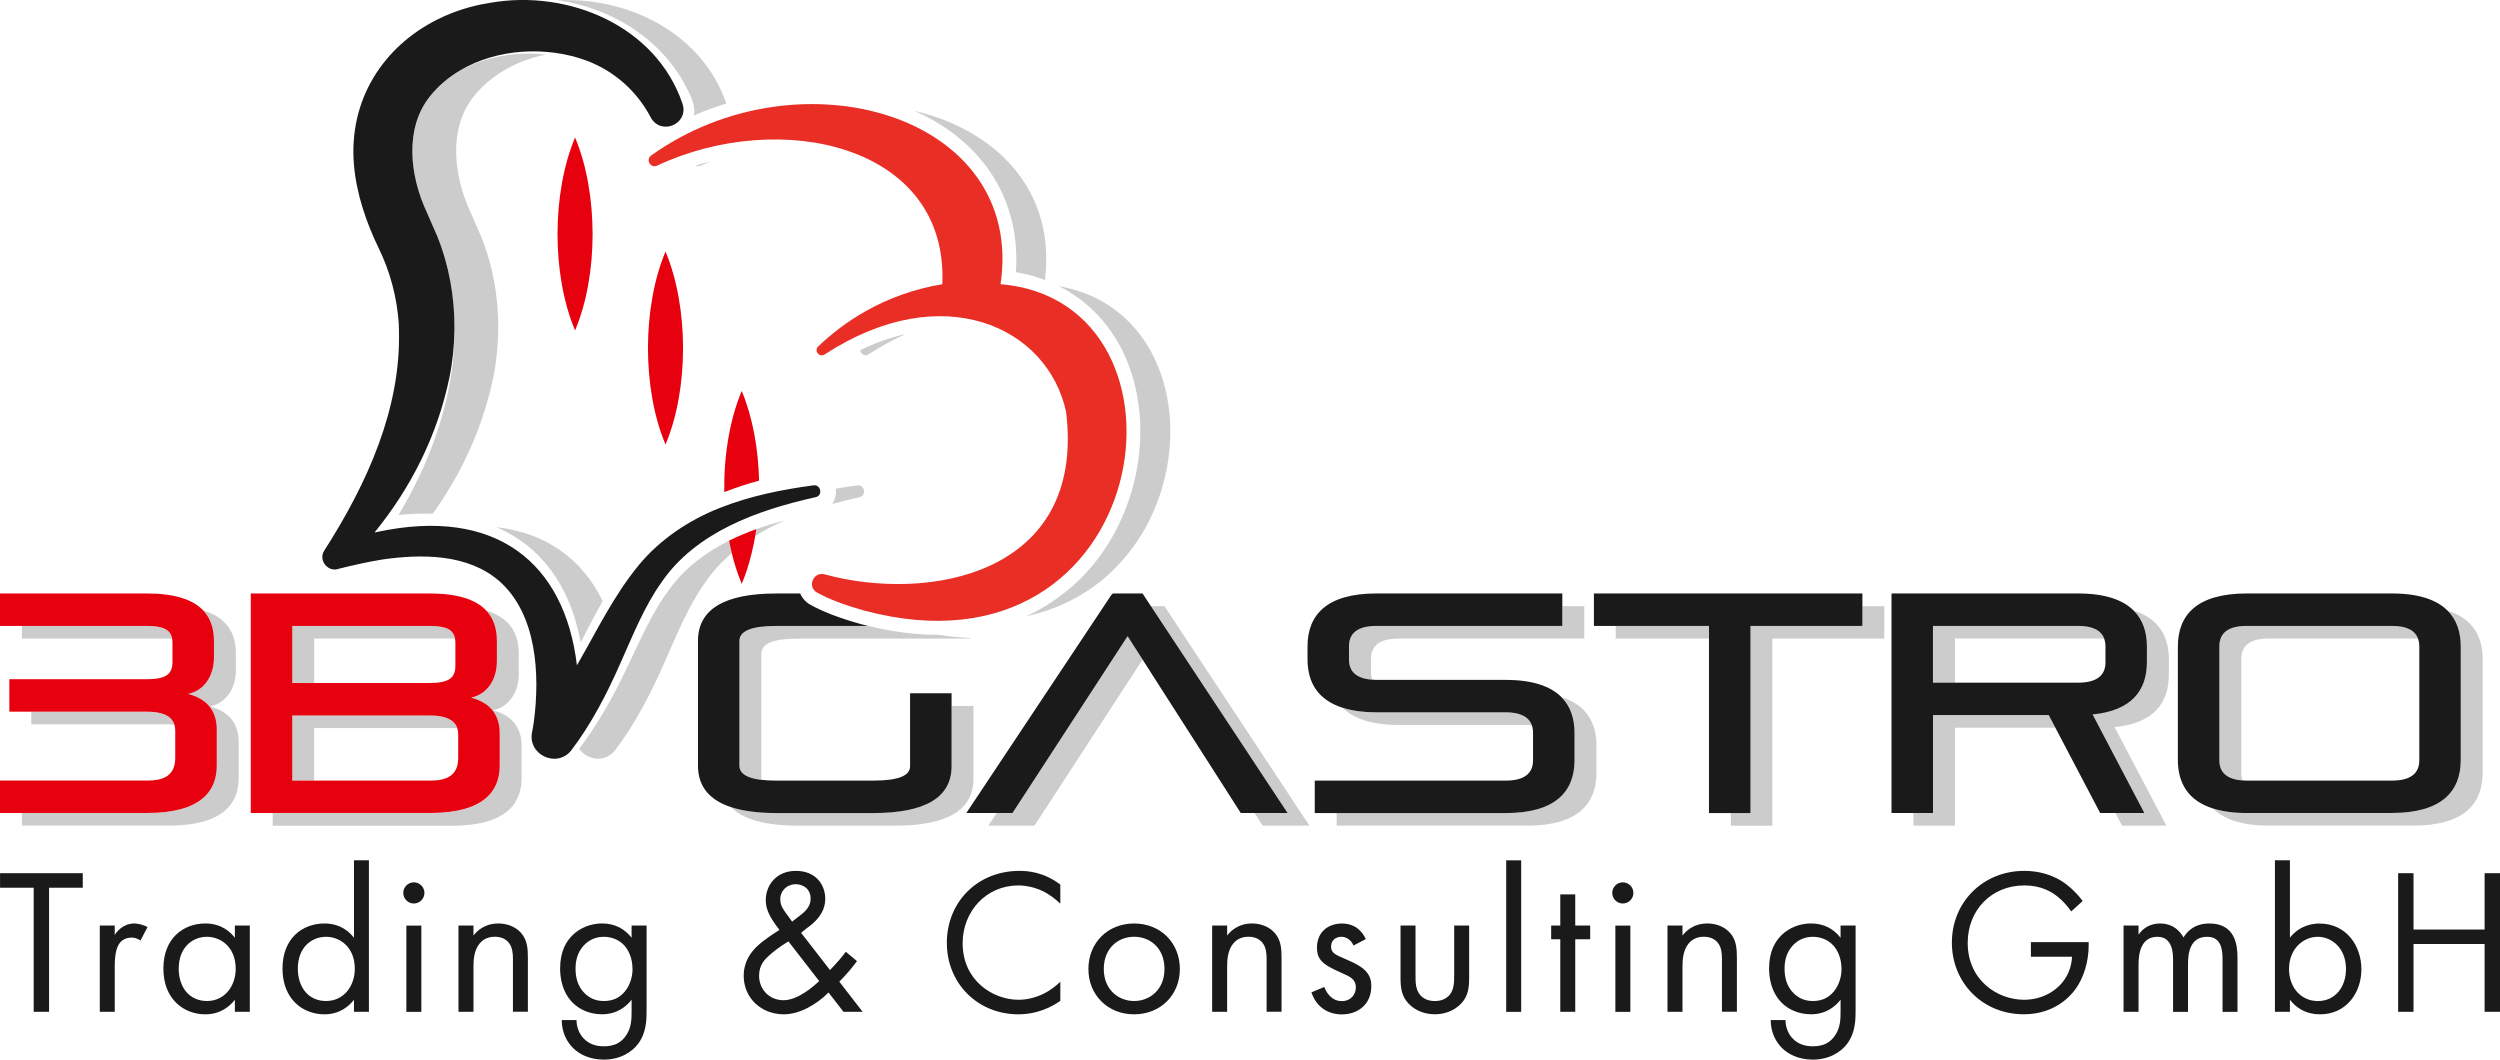
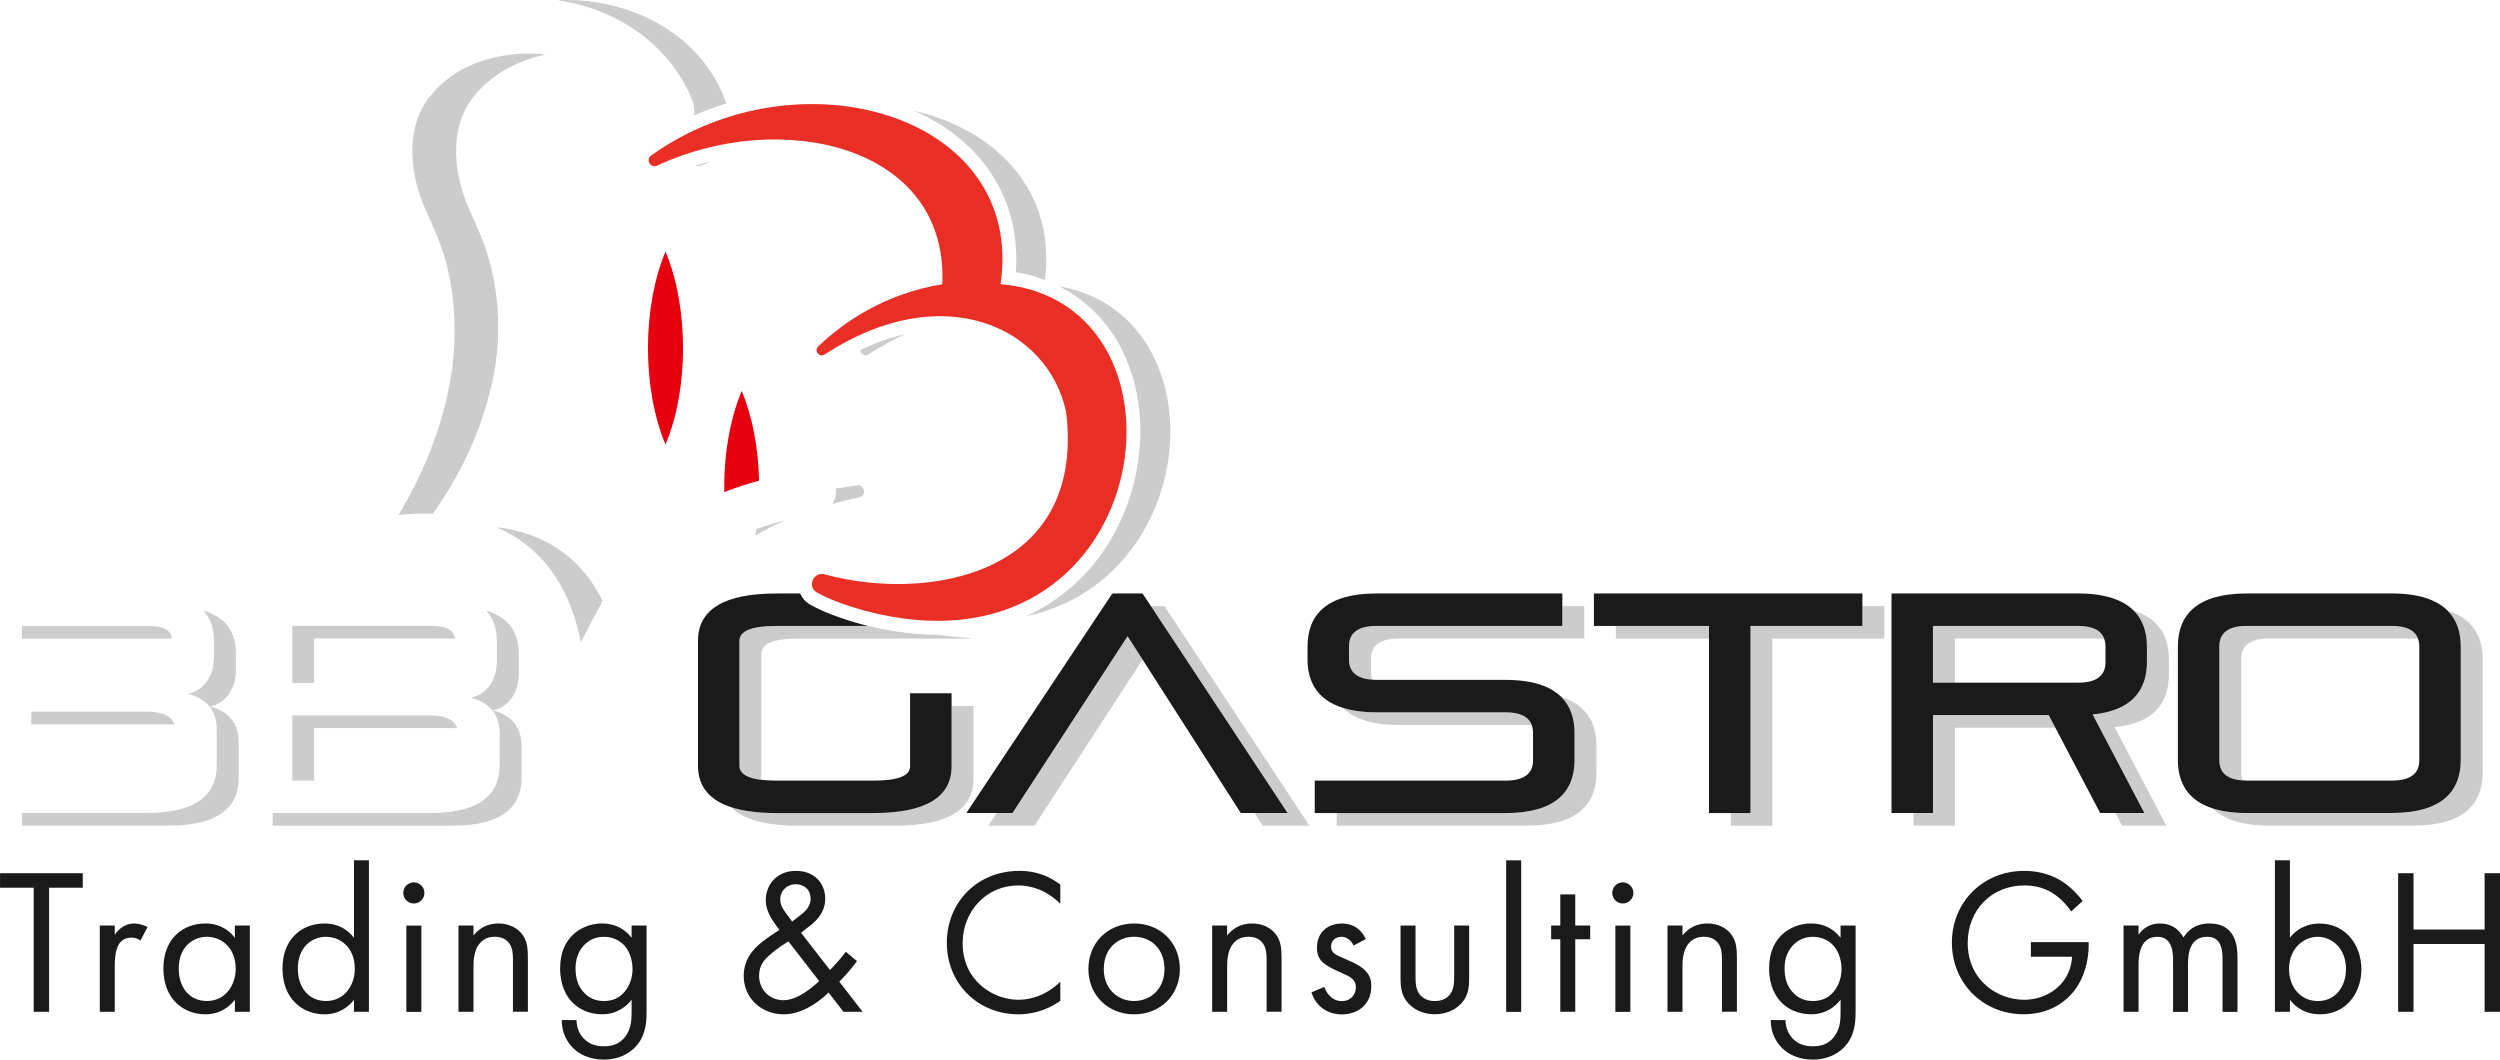
<svg xmlns="http://www.w3.org/2000/svg" id="Ebene_2" viewBox="0 0 566.93 240.3">
  <defs>
    <style>
      .cls-1 {
        fill: #e92f25;
      }

      .cls-2 {
        fill: #ccc;
      }

      .cls-3 {
        fill: #e7000e;
      }

      .cls-4 {
        fill: #1a1a1a;
      }
    </style>
  </defs>
  <g id="Ebene_1-2" data-name="Ebene_1">
    <g>
      <path class="cls-2" d="M48.52,145.33c0-2.79-.76-5.12-2.44-6.9,5.24,1.59,7.41,5.02,7.41,9.76v3.75c0,4.31-2.33,7.57-5.87,8.27,3.75.99,6.51,3.32,6.51,8.13v8.13c0,5.66-3.47,10.75-15.77,10.75H4.97v-2.87h28.41c12.31,0,15.77-5.09,15.77-10.75v-8.13c0-4.81-2.76-7.14-6.51-8.13,3.54-.71,5.87-3.96,5.87-8.27v-3.75ZM33.24,141.94H4.97v2.87h33.24c.28,0,.55,0,.82.01-.36-2.03-1.98-2.88-5.79-2.88ZM33.38,161.39H7.09v2.87h31.26c.41,0,.81.02,1.19.04-.67-2.11-3.01-2.91-6.16-2.91ZM71.25,165.1h31.26c.41,0,.81.02,1.19.05-.67-2.1-3.01-2.91-6.17-2.91h-31.26v14.78h4.97v-11.92ZM71.25,144.8h31.12c.28,0,.55,0,.82.01-.36-2.03-1.98-2.88-5.79-2.88h-31.12v12.94h4.97v-10.08ZM118.28,176.49v-7.28c0-4.81-2.76-7.14-6.51-8.13,3.54-.71,5.87-3.96,5.87-8.27v-4.6c0-4.74-2.17-8.17-7.41-9.76,1.68,1.78,2.44,4.11,2.44,6.9v4.6c0,4.31-2.33,7.57-5.87,8.27,3.75.99,6.51,3.32,6.51,8.13v7.28c0,5.66-3.47,10.75-15.77,10.75h-35.7v2.87h40.67c12.31,0,15.77-5.09,15.77-10.75Z" />
      <path class="cls-2" d="M215.78,173.76v-13.68h4.97v16.55c0,7.07-5.94,10.61-17.75,10.61h-22c-7.39,0-12.48-1.41-15.26-4.22,2.7.89,6.12,1.35,10.29,1.35h22c11.81,0,17.75-3.54,17.75-10.61ZM212.69,143.96c-4.75,0-10.01-.61-15.79-2.02h-20.87c-5.59,0-8.35,1.13-8.35,3.4v28.29c0,1.75,1.66,2.82,5,3.22-.02-.11-.03-.23-.03-.35v-28.29c0-2.26,2.76-3.4,8.35-3.4h38.97v-.13c-2.26-.11-4.62-.34-7.09-.72-.06,0-.12,0-.19,0ZM229.61,184.37h-3.59l-1.9,2.87h10.47l24.52-37.67-3.39-5.29-26.1,40.1ZM260.99,137.45l30.99,46.92h-7.47l1.83,2.87h10.61l-32.89-49.79h-3.08ZM312.15,141.94c-4.24,0-6.22,1.63-6.22,4.6v3.04c0,2.73,1.7,4.31,5.26,4.55-.18-.5-.29-1.06-.29-1.68v-3.04c0-2.97,1.98-4.6,6.22-4.6h42.15v-7.36h-4.97v4.49h-42.15ZM341.43,161.53h-29.28c-3.05,0-5.58-.37-7.67-1.03,2.45,2.45,6.51,3.89,12.64,3.89h29.28c.34,0,.65.03.97.05-.67-1.89-2.59-2.91-5.94-2.91ZM354.07,158.06c2.07,2.07,2.99,4.86,2.99,8.13v6.15c0,7.14-4.31,12.02-15.63,12.02h-38.31v2.87h43.28c11.32,0,15.63-4.88,15.63-12.02v-6.15c0-5.22-2.32-9.21-7.96-11ZM366.41,141.94v2.87h21.13v-2.87h-21.13ZM422.34,141.94h-25.39v42.44h-4.44v2.87h9.41v-42.44h25.39v-7.36h-4.97v4.49ZM438.35,162.16v22.21h-4.44v2.87h9.41v-22.21h22.77l-1.51-2.87h-26.24ZM443.32,144.8h32.89c.34,0,.65.03.97.05-.67-1.89-2.59-2.91-5.94-2.91h-32.89v12.87h4.97v-10.01ZM491.27,187.24l-11.74-22.35c8.84-.85,12.31-5.45,12.31-11.88v-3.54c0-5.21-2.32-9.21-7.96-11,2.07,2.07,2.99,4.86,2.99,8.13v3.54c0,6.44-3.47,11.03-12.31,11.88l11.74,22.35h-6.58l1.51,2.87h10.04ZM508.26,175.29v-25.89c0-2.97,1.98-4.6,6.22-4.6h32.89c.34,0,.65.03.97.05-.67-1.89-2.59-2.91-5.94-2.91h-32.89c-4.24,0-6.22,1.63-6.22,4.6v25.89c0,2.73,1.7,4.31,5.26,4.55-.18-.5-.29-1.06-.29-1.68ZM563,175.21v-25.74c0-5.21-2.32-9.21-7.96-11,2.07,2.07,2.99,4.86,2.99,8.13v25.74c0,7.14-4.31,12.02-15.63,12.02h-32.89c-3.05,0-5.58-.37-7.67-1.03,2.45,2.45,6.51,3.89,12.64,3.89h32.89c11.32,0,15.63-4.88,15.63-12.02Z" />
-       <path class="cls-3" d="M4.97,184.37H0v-7.36h33.38c3.75,0,6.36-1.13,6.36-5.16v-6.22c0-.5-.07-.93-.2-1.33-.67-2.11-3.01-2.91-6.16-2.91H2.12v-7.36h31.12c4.38,0,5.87-1.13,5.87-3.89v-4.31c0-.37-.03-.7-.08-1.01-.36-2.03-1.98-2.88-5.79-2.88H0v-7.36h33.24c6.41,0,10.51,1.39,12.84,3.85,1.68,1.78,2.44,4.11,2.44,6.9v3.75c0,4.31-2.33,7.57-5.87,8.27,3.75.99,6.51,3.32,6.51,8.13v8.13c0,5.66-3.47,10.75-15.77,10.75H4.97ZM97.54,184.37h-40.67v-49.79h40.53c6.41,0,10.51,1.39,12.84,3.85,1.68,1.78,2.44,4.11,2.44,6.9v4.6c0,4.31-2.33,7.57-5.87,8.27,3.75.99,6.51,3.32,6.51,8.13v7.28c0,5.66-3.47,10.75-15.77,10.75ZM66.28,154.88h31.12c4.38,0,5.87-1.13,5.87-3.89v-5.16c0-.37-.03-.7-.08-1.01-.36-2.03-1.98-2.88-5.79-2.88h-31.12v12.94ZM66.28,177.02h31.26c3.75,0,6.37-1.13,6.37-5.16v-5.37c0-.5-.07-.94-.2-1.33-.67-2.1-3.01-2.91-6.17-2.91h-31.26v14.78Z" />
      <path class="cls-4" d="M172.68,176.84c.97.12,2.08.18,3.35.18h22c5.59,0,8.35-1.06,8.35-3.25v-16.55h9.41v16.55c0,7.07-5.94,10.61-17.75,10.61h-22c-4.16,0-7.58-.46-10.29-1.35-4.96-1.64-7.47-4.77-7.47-9.4v-28.29c0-7.14,5.94-10.75,17.75-10.75h5.42c.45,1.03,1.23,1.94,2.3,2.54,2.87,1.6,6.47,2.99,11.39,4.38.59.16,1.17.3,1.76.44h-20.87c-5.59,0-8.35,1.13-8.35,3.4v28.29c0,1.75,1.66,2.82,5,3.22ZM260.99,137.45l-1.89-2.87h-6.7c-.11.09-.22.18-.34.28l-32.92,49.51h10.47l26.1-40.1,3.39,5.29,22.28,34.81h10.61l-30.99-46.92ZM357.06,172.35v-6.15c0-3.27-.92-6.06-2.99-8.13-2.45-2.45-6.51-3.89-12.64-3.89h-29.28c-.34,0-.65-.03-.97-.05-3.56-.24-5.26-1.82-5.26-4.55v-3.04c0-2.97,1.98-4.6,6.22-4.6h42.15v-7.36h-42.15c-11.32,0-15.63,4.88-15.63,12.02v2.9c0,5.22,2.32,9.21,7.96,11,2.09.66,4.62,1.03,7.67,1.03h29.28c3.35,0,5.27,1.03,5.94,2.91.18.5.29,1.06.29,1.68v6.3c0,2.97-1.98,4.6-6.22,4.6h-43.28v7.36h43.28c11.32,0,15.63-4.88,15.63-12.02ZM396.95,141.94h25.39v-7.36h-60.89v7.36h26.1v42.44h9.41v-42.44ZM486.3,184.37h-10.04l-10.16-19.34-1.51-2.87h-26.24v22.21h-9.41v-49.79h42.29c6.13,0,10.19,1.44,12.64,3.89,2.07,2.07,2.99,4.86,2.99,8.13v3.54c0,6.44-3.47,11.03-12.31,11.88l11.74,22.35ZM438.35,154.81h32.89c4.24,0,6.22-1.63,6.22-4.6v-3.68c0-.63-.11-1.18-.29-1.68-.67-1.89-2.59-2.91-5.94-2.91h-32.89v12.87ZM509.51,184.37c-3.05,0-5.58-.37-7.67-1.03-5.64-1.78-7.96-5.78-7.96-11v-25.74c0-7.14,4.31-12.02,15.63-12.02h32.89c6.13,0,10.19,1.44,12.64,3.89,2.07,2.07,2.99,4.86,2.99,8.13v25.74c0,7.14-4.31,12.02-15.63,12.02h-32.89ZM508.55,176.97c.32.02.62.05.97.05h32.89c4.24,0,6.22-1.63,6.22-4.6v-25.89c0-.63-.11-1.18-.29-1.68-.67-1.89-2.59-2.91-5.94-2.91h-32.89c-4.24,0-6.22,1.63-6.22,4.6v25.89c0,2.73,1.7,4.31,5.26,4.55Z" />
      <path class="cls-4" d="M.01,198.01h18.76v3.3h-7.64v28.14h-3.49v-28.14H.01v-3.3ZM26.02,212.01v-2.12h-3.39v19.56h3.39v-10.32c0-3.2.57-4.53,1.13-5.28.52-.66,1.37-1.23,2.73-1.23.52,0,1.23.14,1.98.66l1.6-3.06c-.85-.42-1.98-.8-3.02-.8-2.64,0-4.1,2.07-4.43,2.59ZM53.26,209.89h3.39v19.56h-3.39v-2.73c-1.13,1.46-3.25,3.3-6.69,3.3-4.95,0-9.52-3.49-9.52-10.37s4.53-10.23,9.52-10.23c3.77,0,5.8,2.07,6.69,3.25v-2.78ZM53.45,219.7c0-5.04-3.49-7.26-6.51-7.26-3.35,0-6.41,2.45-6.41,7.21,0,4.2,2.36,7.35,6.41,7.35s6.51-3.44,6.51-7.31ZM80.27,195.09h3.39v34.36h-3.39v-2.73c-1.13,1.46-3.25,3.3-6.69,3.3-4.95,0-9.52-3.49-9.52-10.37s4.53-10.23,9.52-10.23c3.77,0,5.8,2.07,6.69,3.25v-17.58ZM80.46,219.7c0-5.04-3.49-7.26-6.51-7.26-3.35,0-6.41,2.45-6.41,7.21,0,4.2,2.36,7.35,6.41,7.35s6.51-3.44,6.51-7.31ZM93.85,200.09c-1.32,0-2.4,1.08-2.4,2.4s1.08,2.4,2.4,2.4,2.4-1.08,2.4-2.4-1.08-2.4-2.4-2.4ZM92.15,229.46h3.4v-19.56h-3.4v19.56ZM112.98,209.42c-3.25,0-5,1.93-5.61,2.73v-2.26h-3.4v19.56h3.4v-10.23c0-1.41.09-3.72,1.41-5.28.99-1.18,2.26-1.51,3.44-1.51,1.51,0,2.55.57,3.2,1.41.8,1.04.9,2.4.9,3.58v12.02h3.39v-12.11c0-2.17-.14-3.77-1.13-5.23-1.18-1.74-3.3-2.69-5.61-2.69ZM143.24,209.89h3.39v19.09c0,2.12,0,5.14-1.89,7.68-1.46,1.98-4.15,3.63-7.82,3.63-3.35,0-5.66-1.32-6.98-2.64-1.32-1.32-2.55-3.44-2.55-6.32h3.35c0,1.65.66,3.11,1.51,4.05,1.41,1.56,3.2,1.89,4.71,1.89,2.4,0,4.05-.85,5.19-2.73.99-1.6,1.08-3.35,1.08-5v-2.83c-1.13,1.46-3.25,3.3-6.69,3.3-2.88,0-5.18-1.13-6.69-2.64-1.32-1.32-2.83-3.77-2.83-7.73s1.41-6.18,2.83-7.59c1.65-1.6,4.05-2.64,6.69-2.64,2.88,0,5.14,1.23,6.69,3.25v-2.78ZM143.43,219.7c0-2.31-.85-4.34-2.07-5.52-1.08-1.08-2.69-1.74-4.43-1.74-2.07,0-3.49.89-4.43,1.84-1.65,1.7-1.98,3.77-1.98,5.37,0,1.7.33,4.01,2.22,5.75,1.08.99,2.4,1.6,4.2,1.6s3.2-.57,4.29-1.65c1.32-1.27,2.22-3.35,2.22-5.66ZM190.34,222.62l5.28,6.83h-4.34l-3.39-4.38c-2.73,2.73-6.55,4.95-10.14,4.95-5.14,0-9.1-3.72-9.1-8.72,0-3.39,1.79-5.47,2.83-6.51,1.65-1.65,4.62-3.49,5.28-3.91-2.12-2.73-3.11-4.62-3.11-6.74,0-3.3,2.31-6.65,6.84-6.65s6.65,3.16,6.65,6.32c0,1.46-.42,3.54-2.92,5.7-.8.71-.52.33-2.55,2.03l6.55,8.44c1.7-1.79,2.69-2.92,3.58-4.15l2.54,2.12c-.85,1.18-2.07,2.69-4.01,4.67ZM176.95,203.95c0,1.37.66,2.26,1.27,3.11l1.41,1.93,2.07-1.6c1.79-1.41,2.12-2.55,2.12-3.63,0-2.22-1.74-3.25-3.39-3.25-1.93,0-3.49,1.46-3.49,3.44ZM185.77,222.48l-6.98-9c-2.31,1.41-3.54,2.45-4.43,3.25-.89.8-2.22,2.07-2.22,4.53,0,3.11,2.31,5.56,5.56,5.56s6.88-3.2,8.06-4.34ZM214.72,213.85c0,9.1,6.93,16.17,16.26,16.17,2.36,0,5.99-.57,9.47-3.06v-4.34c-.57.57-1.84,1.74-3.63,2.64-1.65.85-3.72,1.46-5.84,1.46-5.75,0-12.68-4.29-12.68-12.82,0-7.26,5.37-13.11,12.63-13.11,1.84,0,3.77.47,5.42,1.23,1.6.75,3.11,1.93,4.1,2.92v-4.34c-3.77-2.88-7.4-3.11-9.29-3.11-9.43,0-16.45,6.98-16.45,16.36ZM267.56,219.74c0,5.94-4.43,10.28-10.37,10.28s-10.37-4.34-10.37-10.28,4.38-10.32,10.37-10.32,10.37,4.38,10.37,10.32ZM264.07,219.74c0-4.81-3.3-7.31-6.88-7.31s-6.88,2.54-6.88,7.31,3.4,7.26,6.88,7.26,6.88-2.5,6.88-7.26ZM283.89,209.42c-3.25,0-5,1.93-5.61,2.73v-2.26h-3.4v19.56h3.4v-10.23c0-1.41.09-3.72,1.41-5.28.99-1.18,2.26-1.51,3.44-1.51,1.51,0,2.55.57,3.2,1.41.8,1.04.9,2.4.9,3.58v12.02h3.39v-12.11c0-2.17-.14-3.77-1.13-5.23-1.18-1.74-3.3-2.69-5.61-2.69ZM305.01,217.44c-2.22-.94-3.16-1.37-3.16-2.78,0-1.51,1.13-2.22,2.36-2.22s2.26.85,2.73,1.98l2.78-1.46c-1.55-3.35-4.34-3.53-5.37-3.53-3.3,0-5.7,2.03-5.7,5.47,0,.99.14,1.93.9,2.88.9,1.08,2.4,1.84,4.76,2.88,1.84.8,3.16,1.41,3.16,3.25,0,1.46-.99,3.11-3.2,3.11-2.45,0-3.58-2.17-3.96-3.21l-2.92,1.23c1.65,4.9,6.03,5,6.84,5,3.77,0,6.74-2.31,6.74-6.41,0-1.08-.19-2.12-1.04-3.16-.75-.94-2.07-1.84-4.9-3.02ZM329.76,221.3c0,1.37,0,2.97-.94,4.2-.52.66-1.55,1.51-3.44,1.51s-2.92-.85-3.44-1.51c-.94-1.23-.94-2.83-.94-4.2v-11.41h-3.4v11.78c0,2.4.24,4.2,1.79,5.89,1.74,1.84,4.05,2.45,5.99,2.45s4.24-.61,5.99-2.45c1.56-1.7,1.79-3.49,1.79-5.89v-11.78h-3.39v11.41ZM341.56,229.46h3.4v-34.36h-3.4v34.36ZM357.22,202.82h-3.39v7.07h-2.07v3.11h2.07v16.45h3.39v-16.45h3.39v-3.11h-3.39v-7.07ZM366.32,229.46h3.4v-19.56h-3.4v19.56ZM368.01,200.09c-1.32,0-2.4,1.08-2.4,2.4s1.08,2.4,2.4,2.4,2.4-1.08,2.4-2.4-1.08-2.4-2.4-2.4ZM387.15,209.42c-3.25,0-5,1.93-5.61,2.73v-2.26h-3.4v19.56h3.4v-10.23c0-1.41.09-3.72,1.41-5.28.99-1.18,2.26-1.51,3.44-1.51,1.51,0,2.55.57,3.2,1.41.8,1.04.9,2.4.9,3.58v12.02h3.39v-12.11c0-2.17-.14-3.77-1.13-5.23-1.18-1.74-3.3-2.69-5.61-2.69ZM417.41,209.89h3.39v19.09c0,2.12,0,5.14-1.89,7.68-1.46,1.98-4.15,3.63-7.83,3.63-3.35,0-5.66-1.32-6.98-2.64-1.32-1.32-2.55-3.44-2.55-6.32h3.35c0,1.65.66,3.11,1.51,4.05,1.41,1.56,3.2,1.89,4.71,1.89,2.4,0,4.05-.85,5.19-2.73.99-1.6,1.08-3.35,1.08-5v-2.83c-1.13,1.46-3.25,3.3-6.69,3.3-2.88,0-5.19-1.13-6.69-2.64-1.32-1.32-2.83-3.77-2.83-7.73s1.41-6.18,2.83-7.59c1.65-1.6,4.05-2.64,6.69-2.64,2.88,0,5.14,1.23,6.69,3.25v-2.78ZM417.6,219.7c0-2.31-.85-4.34-2.07-5.52-1.08-1.08-2.69-1.74-4.43-1.74-2.07,0-3.49.89-4.43,1.84-1.65,1.7-1.98,3.77-1.98,5.37,0,1.7.33,4.01,2.22,5.75,1.08.99,2.4,1.6,4.19,1.6s3.21-.57,4.29-1.65c1.32-1.27,2.22-3.35,2.22-5.66ZM460.55,216.96h9.33c-.09,1.98-.71,3.49-1.27,4.48-1.79,3.16-5.42,5.28-9.62,5.28-5.94,0-12.77-4.34-12.77-12.92,0-7.31,5.28-13.01,12.87-13.01,3.77,0,6.13,1.41,7.64,2.64,1.04.85,2.07,1.98,2.97,3.25l2.59-2.36c-.9-1.23-2.22-2.64-3.63-3.72-3.06-2.36-6.6-3.11-9.62-3.11-9.38,0-16.41,7.12-16.41,16.26s6.98,16.26,16.31,16.26c7.21,0,10.75-4.38,11.69-5.66,1.98-2.69,3.02-6.46,3.02-9.95v-.75h-13.1v3.3ZM501.04,209.42c-1.32,0-4.01.19-5.89,3.16-.38-.66-1.79-3.16-5.33-3.16-2.07,0-3.77.94-4.86,2.54v-2.07h-3.4v19.56h3.4v-10.65c0-2.36.42-6.36,4.29-6.36,3.58,0,3.54,4.05,3.54,5.42v11.6h3.39v-10.89c0-2.36.42-6.13,4.34-6.13,3.2,0,3.49,2.92,3.49,5.14v11.88h3.39v-12.4c0-2.78-.57-7.64-6.36-7.64ZM535.5,219.79c0,5.37-3.44,10.23-9.38,10.23-3.16,0-5.37-1.41-6.83-3.3v2.73h-3.4v-34.36h3.4v17.54c2.31-2.88,5.28-3.2,6.69-3.2,6.13,0,9.52,5.09,9.52,10.37ZM532.01,219.79c0-4.81-3.25-7.35-6.41-7.35s-6.51,2.59-6.51,7.31c0,4.01,2.55,7.26,6.55,7.26s6.36-3.3,6.36-7.21ZM563.44,198.01v12.78h-16.12v-12.78h-3.49v31.44h3.49v-15.37h16.12v15.37h3.49v-31.44h-3.49Z" />
      <g>
        <path class="cls-2" d="M158.95,37.56c.71-.33,1.42-.64,2.14-.95-1.11.28-2.22.59-3.32.94.33.18.75.22,1.19,0Z" />
        <path class="cls-2" d="M240.12,64.89c7.02,3.53,12.46,9.45,15.58,17.26,6.03,15.09,2.41,34.46-8.82,47.11-2.98,3.35-7.6,7.46-14.14,10.48,40.28-8.68,43.95-68.37,7.38-74.85Z" />
        <path class="cls-2" d="M196.94,80.37c2.86-1.86,5.67-3.38,8.44-4.62-3.38.75-6.83,1.97-10.28,3.64,0,.82.95,1.55,1.84.98Z" />
        <path class="cls-2" d="M230.37,61.72c2.3.39,4.5.99,6.59,1.78,2.55-20.46-11.2-34.04-29.64-38.38,1.89.83,3.71,1.78,5.46,2.85,12.31,7.52,18.61,19.7,17.59,33.76Z" />
        <path class="cls-2" d="M194.87,112.76c1.75-.4,1.18-2.92-.47-2.69-1.62.22-3.25.47-4.87.74.16,1.2-.09,2.46-.81,3.48,2.05-.57,4.11-1.08,6.15-1.53Z" />
        <path class="cls-2" d="M104.28,16.02c-2.56,1.52-4.86,3.44-6.74,5.8-5.83,7.21-4.67,17.96-.77,26.3,0,0,2.39,5.47,2.39,5.47,2.69,6.65,3.96,13.86,3.9,21.04.05,3.71-.23,7.41-.85,11.04-1.89,11.19-6.12,21.56-11.83,31.11,2.68-.27,5.26-.37,7.75-.28,6.59-9.18,11.36-19.55,13.72-30.88.73-3.6,1.11-7.29,1.14-11,.06-7.17-1.21-14.38-3.9-21.03,0,0-2.39-5.47-2.39-5.47-3.89-8.34-5.06-19.09.77-26.3,1.88-2.36,4.19-4.27,6.74-5.8,2.91-1.74,6.16-2.95,9.56-3.65-6.76-.78-13.83.5-19.49,3.65Z" />
        <path class="cls-2" d="M131.69,145.69c1.63-3.14,3.25-6.3,4.98-9.39-4.61-9.45-12.72-15.43-24.1-16.76,9.87,4.26,16.67,12.95,19.12,26.14Z" />
        <path class="cls-2" d="M157.39,26.17c2.39-1.04,4.83-1.95,7.31-2.7C159.25,7.56,142.58-.7,126.47.05c13.13,1.95,25.16,9.67,30.49,22.56.49,1.29.6,2.49.43,3.56Z" />
        <path class="cls-2" d="M178.14,117.96c-2.24.59-4.47,1.26-6.64,2.03-.07.51-.15,1.02-.24,1.53,2.18-1.35,4.49-2.53,6.87-3.56Z" />
-         <path class="cls-2" d="M151.83,133.59c-3.77,4.96-6.48,11.2-9.62,17.76-2.93,6.2-6.44,12.63-10.88,18.45,1.73,2.51,5.71,3.3,8.09.43,4.67-6.14,8.18-13.01,11.12-19.68,2.95-6.6,5.5-13.03,9.34-18.43,1.74-2.54,3.79-4.75,6.06-6.71-.22-.92-.43-1.85-.61-2.8-5.26,2.62-9.96,6.12-13.5,10.98Z" />
        <path class="cls-3" d="M168.2,88.66c-2.76,6.59-4.08,14.8-3.96,22.93,2.58-1.01,5.23-1.87,7.9-2.6-.17-7.27-1.48-14.45-3.94-20.34Z" />
-         <path class="cls-3" d="M171.51,119.99c-2.12.76-4.19,1.63-6.18,2.62.18.95.38,1.88.61,2.8.23.96.49,1.89.77,2.81.44,1.45.93,2.86,1.49,4.19.93-2.19,1.68-4.58,2.28-7.07.3-1.25.57-2.53.79-3.83.09-.51.16-1.02.24-1.53Z" />
        <path class="cls-3" d="M150.92,100.8c5.32-12.61,5.28-31.15,0-43.76-5.29,12.62-5.32,31.16,0,43.76Z" />
-         <path class="cls-3" d="M130.41,74.93c5.32-12.61,5.28-31.15,0-43.76-5.29,12.62-5.32,31.16,0,43.76Z" />
        <path class="cls-1" d="M226.9,64.44c5.69-38.45-45.68-53.21-79.24-29.17-1.32.95-.12,2.98,1.36,2.29,27.84-13.05,66.09-4.79,64.67,26.89-13.26,2.21-22.51,8.72-28.15,14.12-1.03.98.28,2.59,1.47,1.81,26.79-17.49,50.69-6.18,54.76,13.09,4.48,37.13-31.64,43.13-54.74,36.78-2.57-.71-4.08,2.83-1.75,4.12,2.73,1.52,6.15,2.81,10.67,4.09,65.88,17.6,78.38-70,30.95-74.02Z" />
-         <path class="cls-4" d="M76.96,128.95c2.88-.74,6.84-1.61,9.75-2.07,8.89-1.28,19.36-1.31,26.48,4.87,8.55,7.48,9.3,21.19,7.86,31.99-.09.53-.26,1.74-.37,2.19-1.14,5.12,5.44,8.37,8.82,4.3,4.67-6.14,8.18-13.01,11.12-19.68,2.95-6.6,5.5-13.03,9.34-18.43,7.8-11.44,21.79-16.44,34.99-19.37,1.75-.4,1.18-2.92-.47-2.69-7.13.96-14.3,2.38-21.21,5.11-6.98,2.74-13.57,7.12-18.4,12.97-5.81,7.06-9.63,15.13-14.04,22.73-2.77-23.21-18.31-36.02-45.24-30.25-.21.04-.44.1-.66.14,8.29-10.18,14.27-22.03,16.99-35.16.73-3.6,1.11-7.29,1.14-10.99.06-7.17-1.21-14.38-3.9-21.04,0,0-2.39-5.47-2.39-5.47-3.89-8.34-5.06-19.09.77-26.3,1.88-2.36,4.19-4.27,6.74-5.8,8.41-5.01,19.69-5.6,28.73-2.26,6.3,2.38,11.44,6.92,14.59,12.94,2.32,4.15,8.68,1.45,7.17-3.17C148.75,5.8,128.83-2.45,111.2.63c-4.3.66-8.36,1.96-12.04,3.8-12.13,6.07-20.13,18.07-18.9,32.9.57,6.68,2.8,13.13,5.63,18.98,2.6,5.32,4.11,11.08,4.54,17.01.03.53.02,1.06.04,1.59.47,17.72-7.15,34.67-16.93,49.94-1.47,2.23.93,5.12,3.41,4.09Z" />
      </g>
    </g>
  </g>
</svg>